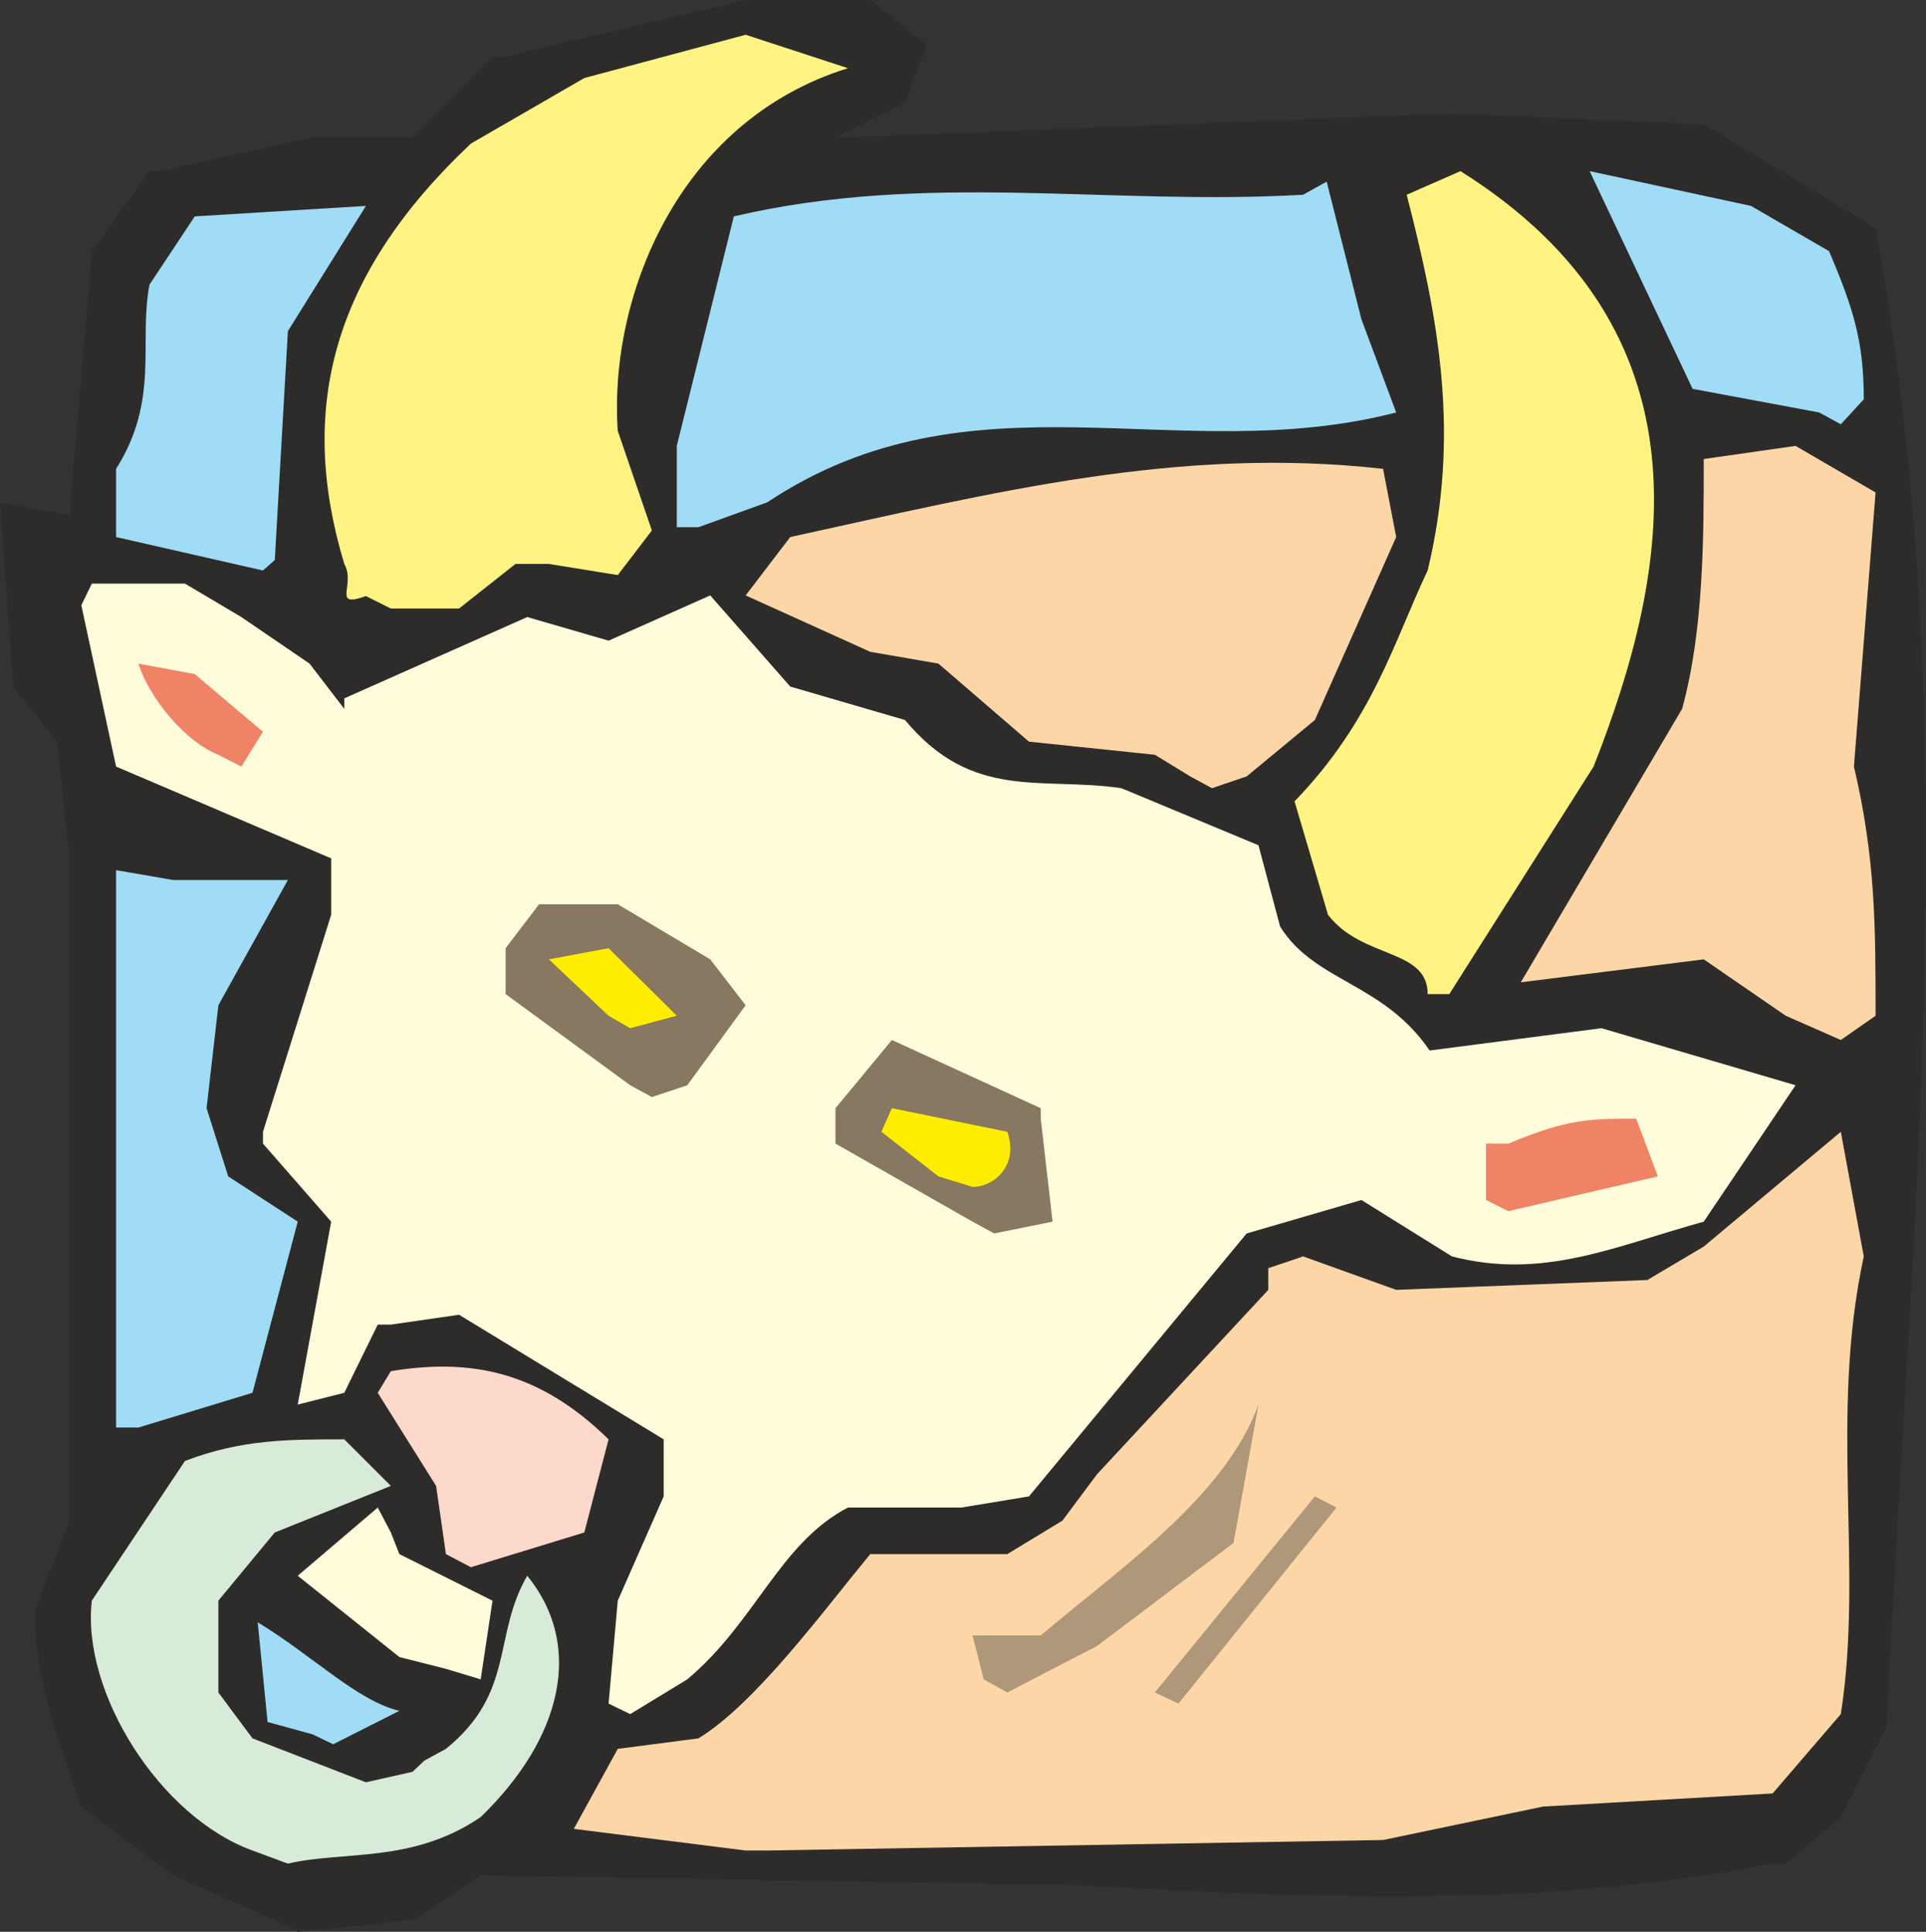
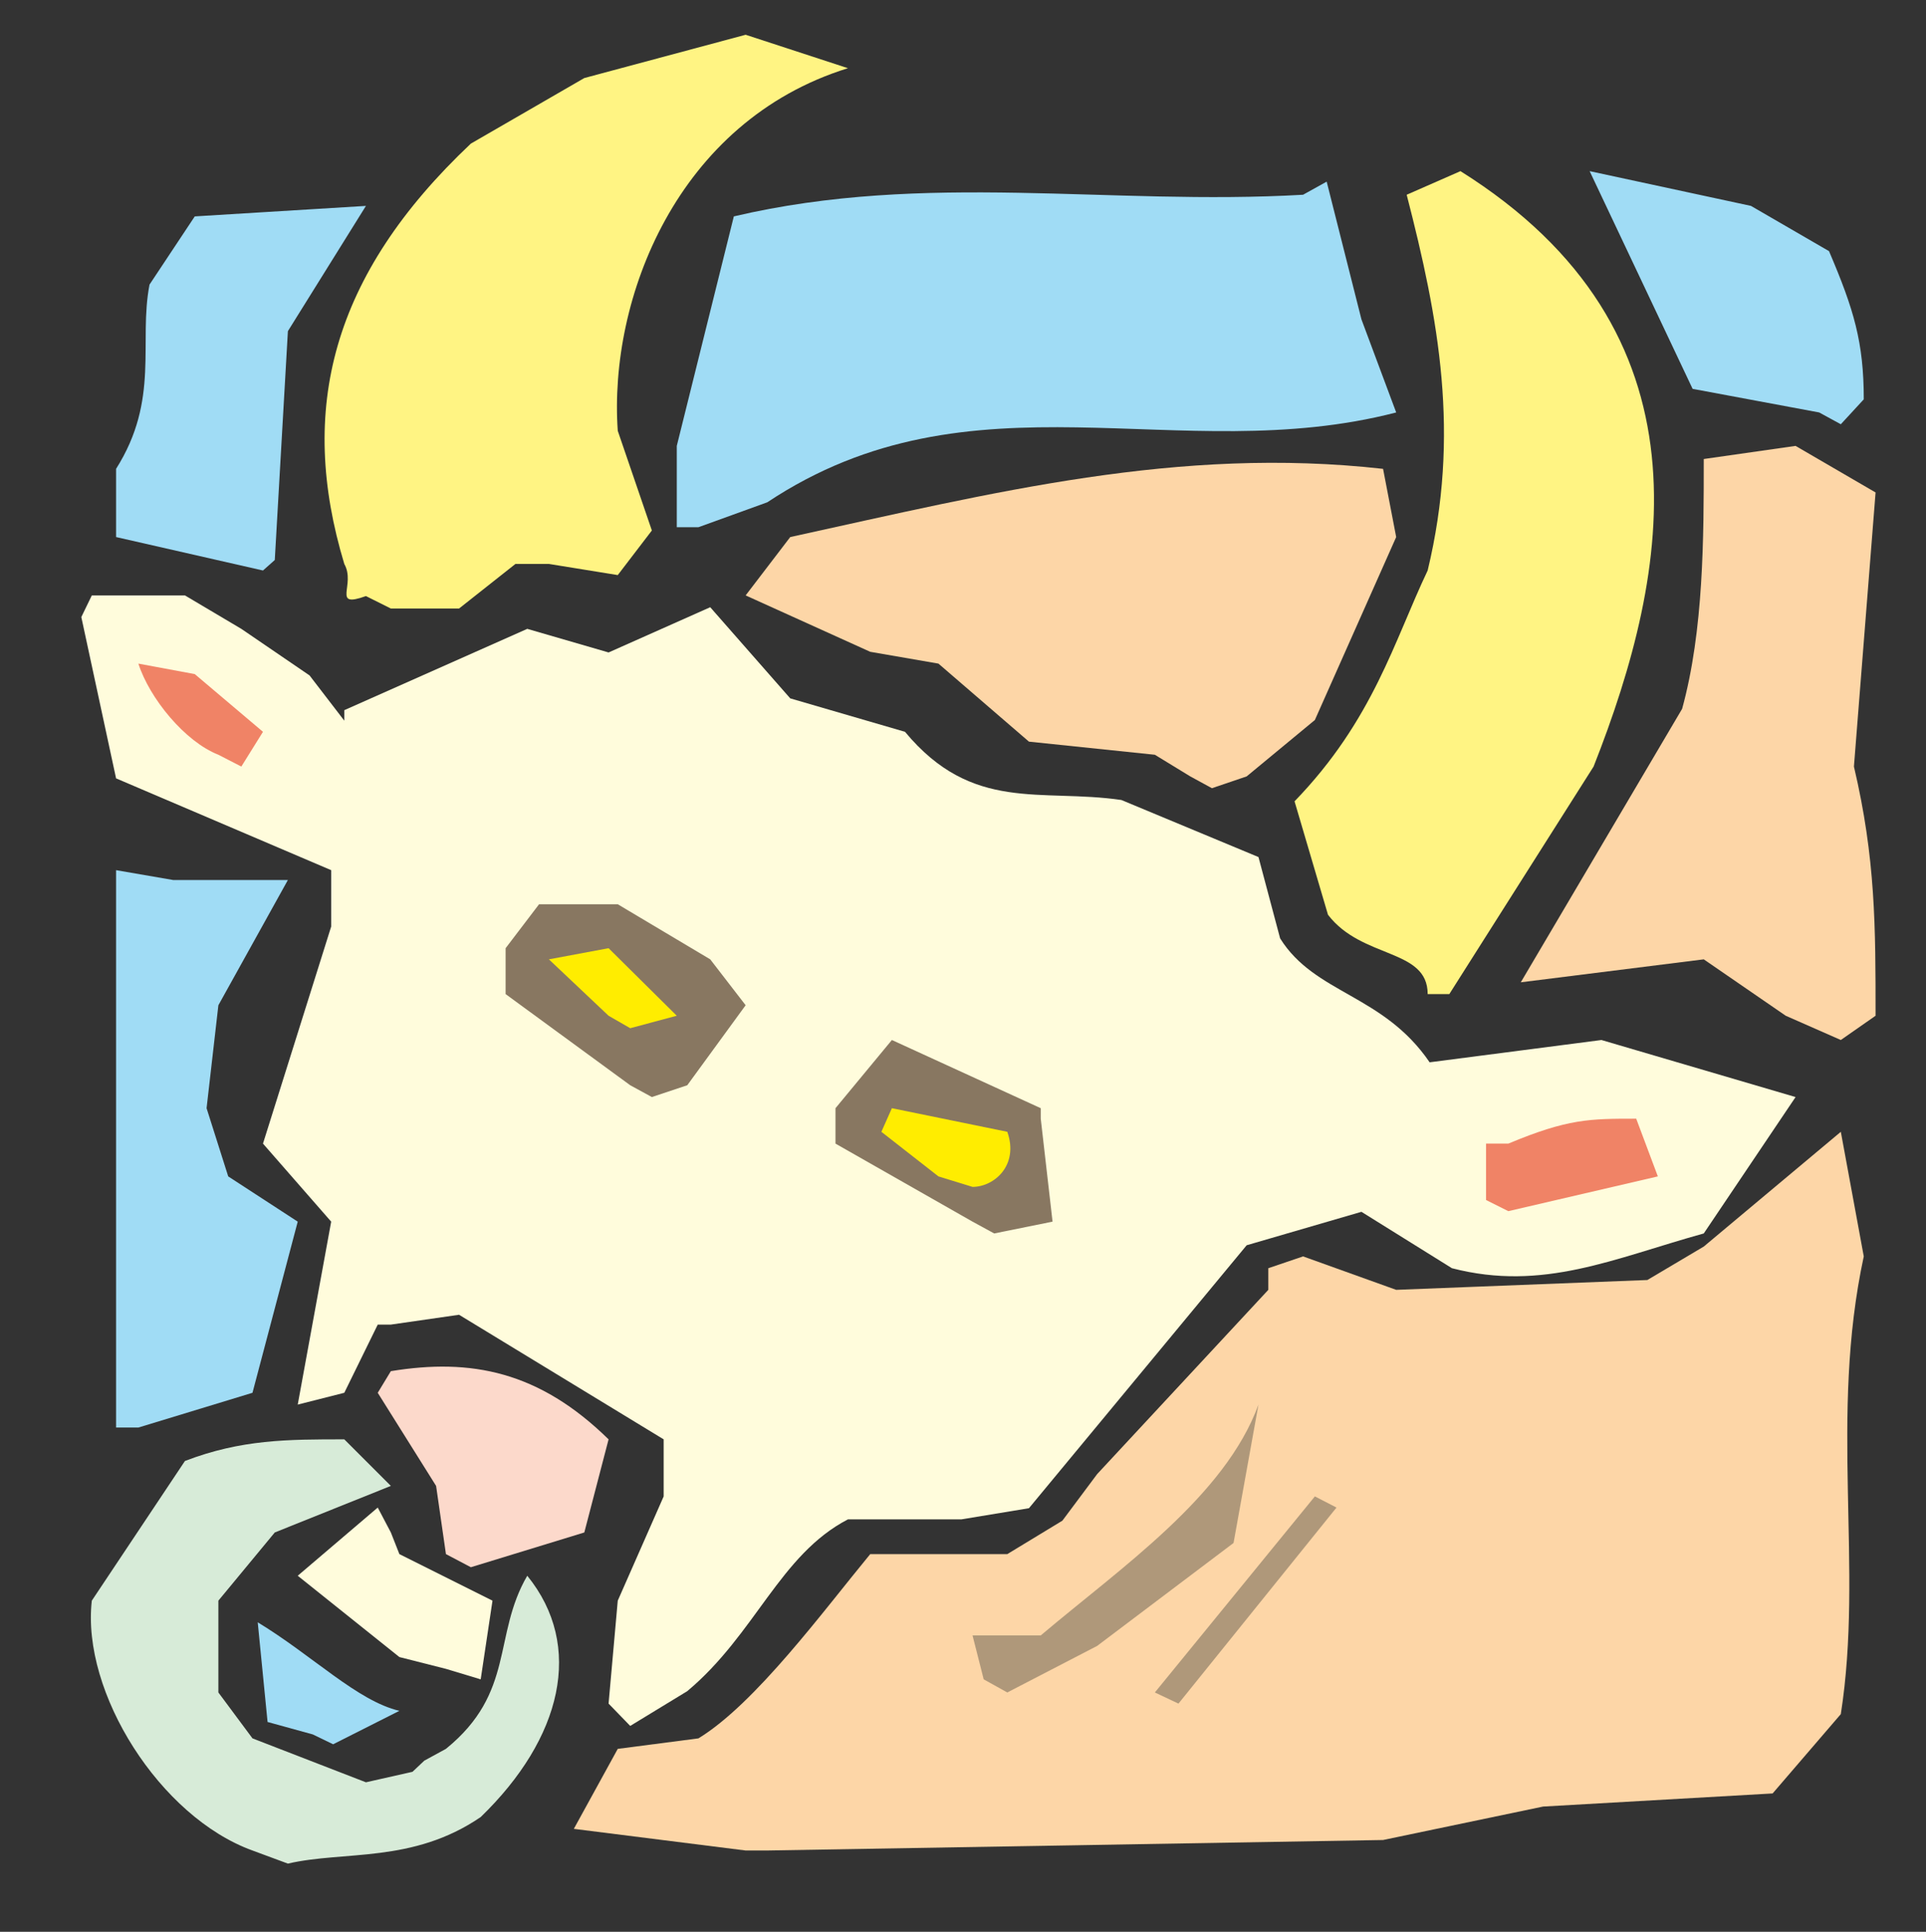
<svg xmlns="http://www.w3.org/2000/svg" height="282.816" viewBox="0 0 211.456 212.112" width="281.941">
  <rect x="0" y="0" width="211.456" height="212.112" fill="#333333" stroke="none" />
-   <path style="fill:#2d2c2b" d="m219.806 525.705-11.16-4.896-10.08-7.56c-2.664-7.488-5.112-13.968-5.112-21.528l3.816-9.864v-72.72l-1.368-12.816-4.824-6.048-1.44-20.232 7.632 1.44 2.448-29.016 6.336-8.784h1.152l16.416-3.672h11.304l8.784-8.928h1.44l26.352-6.192h13.68l6.192 4.968-2.376 6.336-7.632 3.816 67.68-2.664 27.648 1.224 18.864 11.376c10.08 55.296 3.816 109.08 1.224 164.448l-5.04 10.008-6.048 5.112h-1.44c-26.352 5.112-51.552 3.672-76.536 2.376l-65.304-1.08-7.488 4.896-12.6 1.296z" transform="translate(-189.638 -314.889)" />
  <path style="fill:#d7ebd8" d="M217.358 518.073c-10.152-3.672-18.792-17.352-17.64-27.432l10.224-15.336c6.192-2.376 11.304-2.376 17.496-2.376l5.112 5.112-12.744 5.112-6.192 7.488v10.08l3.744 5.04 12.456 4.824 5.112-1.152 1.296-1.224 2.376-1.296c7.632-6.192 5.112-12.456 8.928-19.008 6.264 7.704 3.816 17.856-5.112 26.496-7.488 5.112-14.976 3.672-21.168 5.112z" transform="translate(-189.638 -314.889)" />
  <path style="fill:#fdd6a7" d="m271.502 518.073-18.864-2.376 4.824-8.784 8.856-1.152c6.264-3.816 13.752-14.04 18.864-20.232h15.048l6.048-3.672 3.816-5.112 18.792-20.232v-2.376l3.816-1.296 10.224 3.672 27.576-1.08 6.192-3.672 15.048-12.6 2.52 13.68c-3.816 17.712 0 34.128-2.52 50.256l-7.488 8.712-25.2 1.44-17.568 3.672-67.608 1.152z" transform="translate(-189.638 -314.889)" />
  <path style="fill:#a0dcf5" d="m223.982 505.329-4.968-1.368-1.08-10.944c6.048 3.672 10.944 8.64 15.552 9.72l-7.272 3.672z" transform="translate(-189.638 -314.889)" />
-   <path style="fill:#fffcdc" d="m256.454 501.945 1.008-11.304 5.04-11.448v-6.264l-22.464-13.68-7.488 1.08h-1.44l-3.672 7.488-5.112 1.296 3.672-20.088-7.488-8.568v-1.296l7.488-23.832v-6.192l-23.616-10.08-3.816-17.712 1.152-2.376h10.224l6.192 3.672 7.488 5.112 3.816 4.968v-1.152l20.088-8.928 8.928 2.592 11.16-4.968 8.784 10.008 12.6 3.672c7.416 8.928 14.904 6.192 23.76 7.488l15.048 6.264 2.376 8.928c3.816 6.12 11.304 6.12 16.416 13.608l18.864-2.448 21.312 6.264-10.08 14.976c-9.864 2.736-17.64 6.408-27.648 3.816l-9.936-6.192-12.6 3.672-23.904 28.872-7.416 1.224h-12.456c-7.488 3.888-10.152 12.6-17.64 18.864l-6.264 3.816z" transform="translate(-189.638 -314.889)" />
+   <path style="fill:#fffcdc" d="m256.454 501.945 1.008-11.304 5.04-11.448v-6.264l-22.464-13.68-7.488 1.08h-1.44l-3.672 7.488-5.112 1.296 3.672-20.088-7.488-8.568l7.488-23.832v-6.192l-23.616-10.08-3.816-17.712 1.152-2.376h10.224l6.192 3.672 7.488 5.112 3.816 4.968v-1.152l20.088-8.928 8.928 2.592 11.16-4.968 8.784 10.008 12.6 3.672c7.416 8.928 14.904 6.192 23.76 7.488l15.048 6.264 2.376 8.928c3.816 6.12 11.304 6.12 16.416 13.608l18.864-2.448 21.312 6.264-10.08 14.976c-9.864 2.736-17.64 6.408-27.648 3.816l-9.936-6.192-12.6 3.672-23.904 28.872-7.416 1.224h-12.456c-7.488 3.888-10.152 12.6-17.64 18.864l-6.264 3.816z" transform="translate(-189.638 -314.889)" />
  <path style="fill:#af987a" d="m316.43 500.72 17.568-21.527 2.376 1.224-17.352 21.528zm-18.792-1.44-1.224-4.823h7.488c8.856-7.488 20.232-15.264 23.904-25.344l-2.736 15.192-14.976 11.304-9.864 5.112z" transform="translate(-189.638 -314.889)" />
  <path style="fill:#fffcdc" d="m238.598 498.129-5.112-1.296-11.16-8.928 8.784-7.488 1.44 2.736.936 2.376 10.224 5.112-1.296 8.64z" transform="translate(-189.638 -314.889)" />
  <path style="fill:#fcd9cb" d="m238.598 485.529-1.08-7.488-6.408-10.224 1.44-2.376c8.784-1.44 16.272 0 23.904 7.488l-2.664 10.224-12.456 3.816z" transform="translate(-189.638 -314.889)" />
  <path style="fill:#a0dcf5" d="M202.382 471.633v-61.2l6.264 1.08h12.6l-7.632 13.752-1.296 11.304 2.376 7.488 7.632 4.968-4.968 18.792-12.528 3.816z" transform="translate(-189.638 -314.889)" />
  <path style="fill:#887761" d="m296.414 449.025-15.048-8.568v-3.888l6.192-7.488 16.344 7.488v1.152l1.296 11.304-6.408 1.296z" transform="translate(-189.638 -314.889)" />
  <path style="fill:#f08366" d="M352.79 446.649v-6.192h2.448c6.552-2.736 8.928-2.736 14.04-2.736l2.376 6.336-16.416 3.816z" transform="translate(-189.638 -314.889)" />
  <path style="fill:#ffed00" d="m292.67 444.057-6.264-4.896 1.152-2.592 12.672 2.592c1.296 3.672-1.44 6.048-3.816 6.048z" transform="translate(-189.638 -314.889)" />
  <path style="fill:#887761" d="m258.83 434.049-13.68-10.008V419l3.672-4.824h8.64l10.152 6.048 3.888 5.04-6.408 8.784-3.888 1.296z" transform="translate(-189.638 -314.889)" />
  <path style="fill:#fdd6a7" d="m391.742 429.08-6.048-2.663-9-6.192-20.088 2.52 17.712-30.024c2.376-8.64 2.376-18.864 2.376-27.432l10.08-1.44 8.784 5.112-2.376 30.096c2.376 10.08 2.376 17.568 2.376 27.36z" transform="translate(-189.638 -314.889)" />
  <path style="fill:#ffed00" d="m256.454 426.417-6.552-6.192 6.552-1.224 7.488 7.416-5.112 1.368z" transform="translate(-189.638 -314.889)" />
  <path style="fill:#fff483" d="M346.382 424.04c0-5.04-7.2-3.815-10.944-8.711l-3.672-12.456c8.64-8.928 10.944-17.64 14.616-25.344 3.6-14.976 1.224-27.576-2.304-41.256l5.904-2.592c28.008 17.568 23.112 43.848 14.616 65.376l-15.84 24.984z" transform="translate(-189.638 -314.889)" />
  <path style="fill:#fdd6a7" d="m320.318 400.137-3.888-2.376-13.824-1.44-9.936-8.568-7.488-1.296-13.68-6.192 4.896-6.408c22.392-4.896 42.624-10.008 65.088-7.488l1.44 7.488-8.928 20.088-7.488 6.192-3.816 1.296z" transform="translate(-189.638 -314.889)" />
  <path style="fill:#f08366" d="M213.614 397.76c-3.672-1.44-7.56-6.191-8.784-10.007l6.192 1.152 7.488 6.336-2.376 3.816z" transform="translate(-189.638 -314.889)" />
  <path style="fill:#fff483" d="M229.814 380.337c-3.816 1.368-1.08-1.224-2.376-3.528-5.112-16.92-1.44-31.68 13.896-46.152l12.456-7.2 17.712-4.752 11.232 3.672c-18.792 5.832-26.28 25.344-25.272 39.816l3.744 10.944-3.744 4.896-7.56-1.224h-3.672l-6.192 4.896h-7.488z" transform="translate(-189.638 -314.889)" />
  <path style="fill:#a0dcf5" d="m218.51 377.529-16.128-3.672v-7.488c4.824-7.632 2.448-13.896 3.672-20.232l4.968-7.488 18.792-1.152-8.568 13.752-1.44 25.128zm45.432-4.752v-8.928l6.264-25.2c21.168-4.968 41.184-1.152 62.496-2.376l2.592-1.44 3.816 15.12 3.816 10.224c-23.904 6.192-46.512-5.112-69.048 9.864l-7.56 2.736zm125.424-12.6-13.896-2.592-11.304-23.904 17.712 3.816 8.568 4.968c2.736 6.408 3.816 10.008 3.816 16.272l-2.52 2.736z" transform="translate(-189.638 -314.889)" />
</svg>